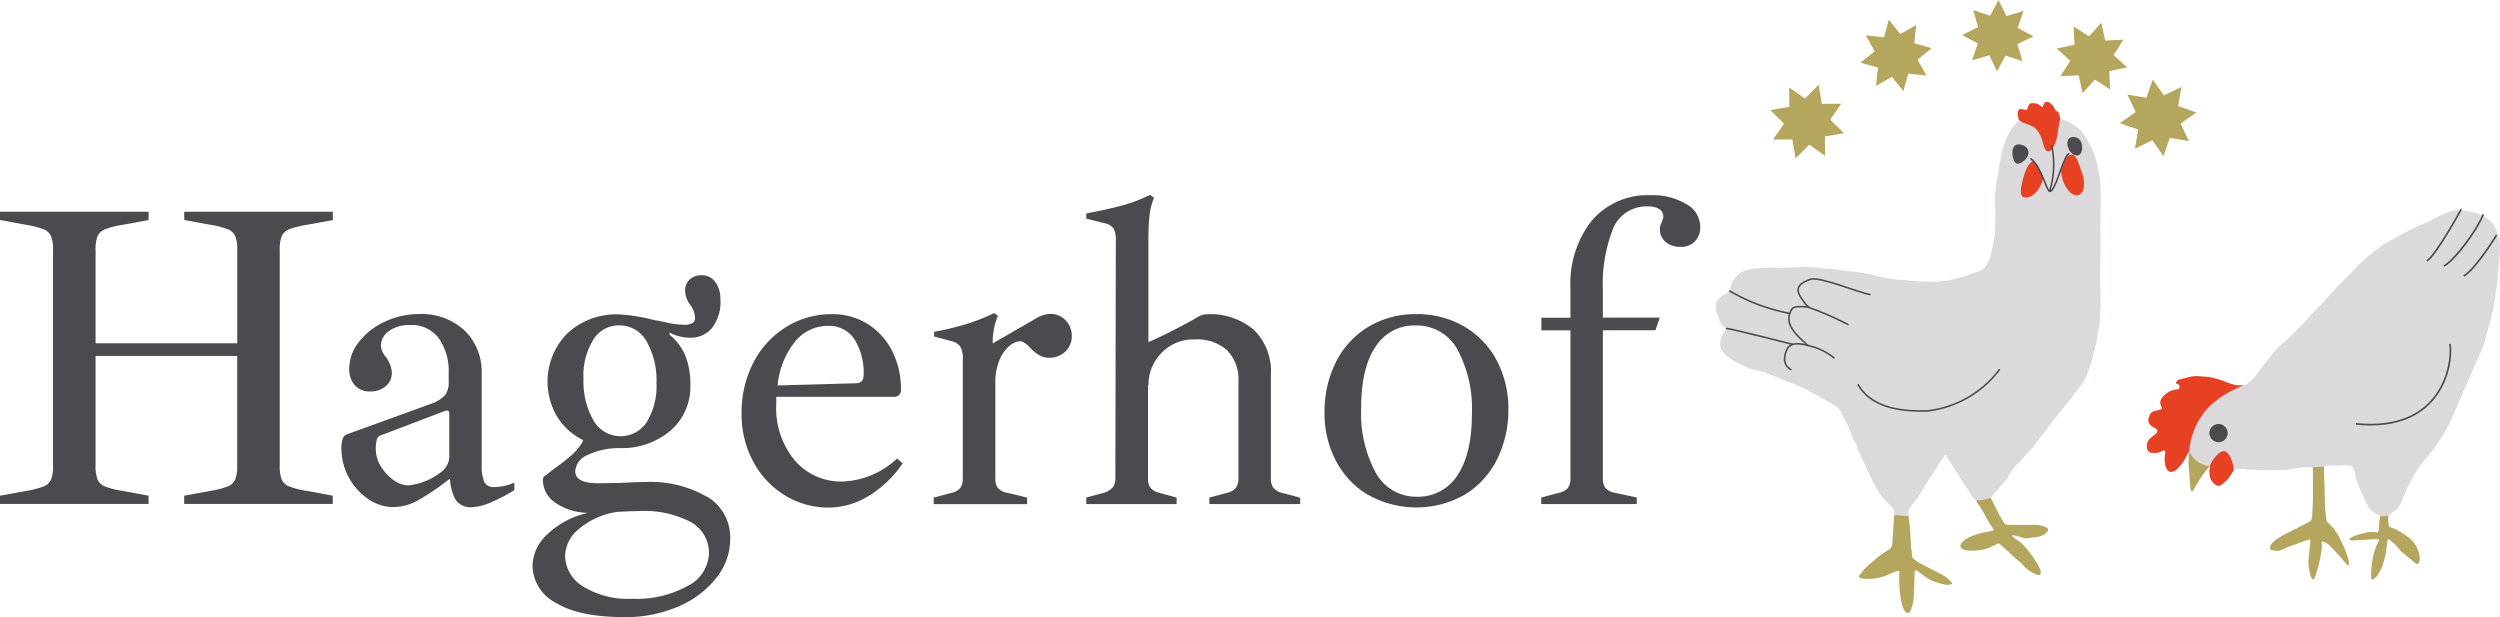
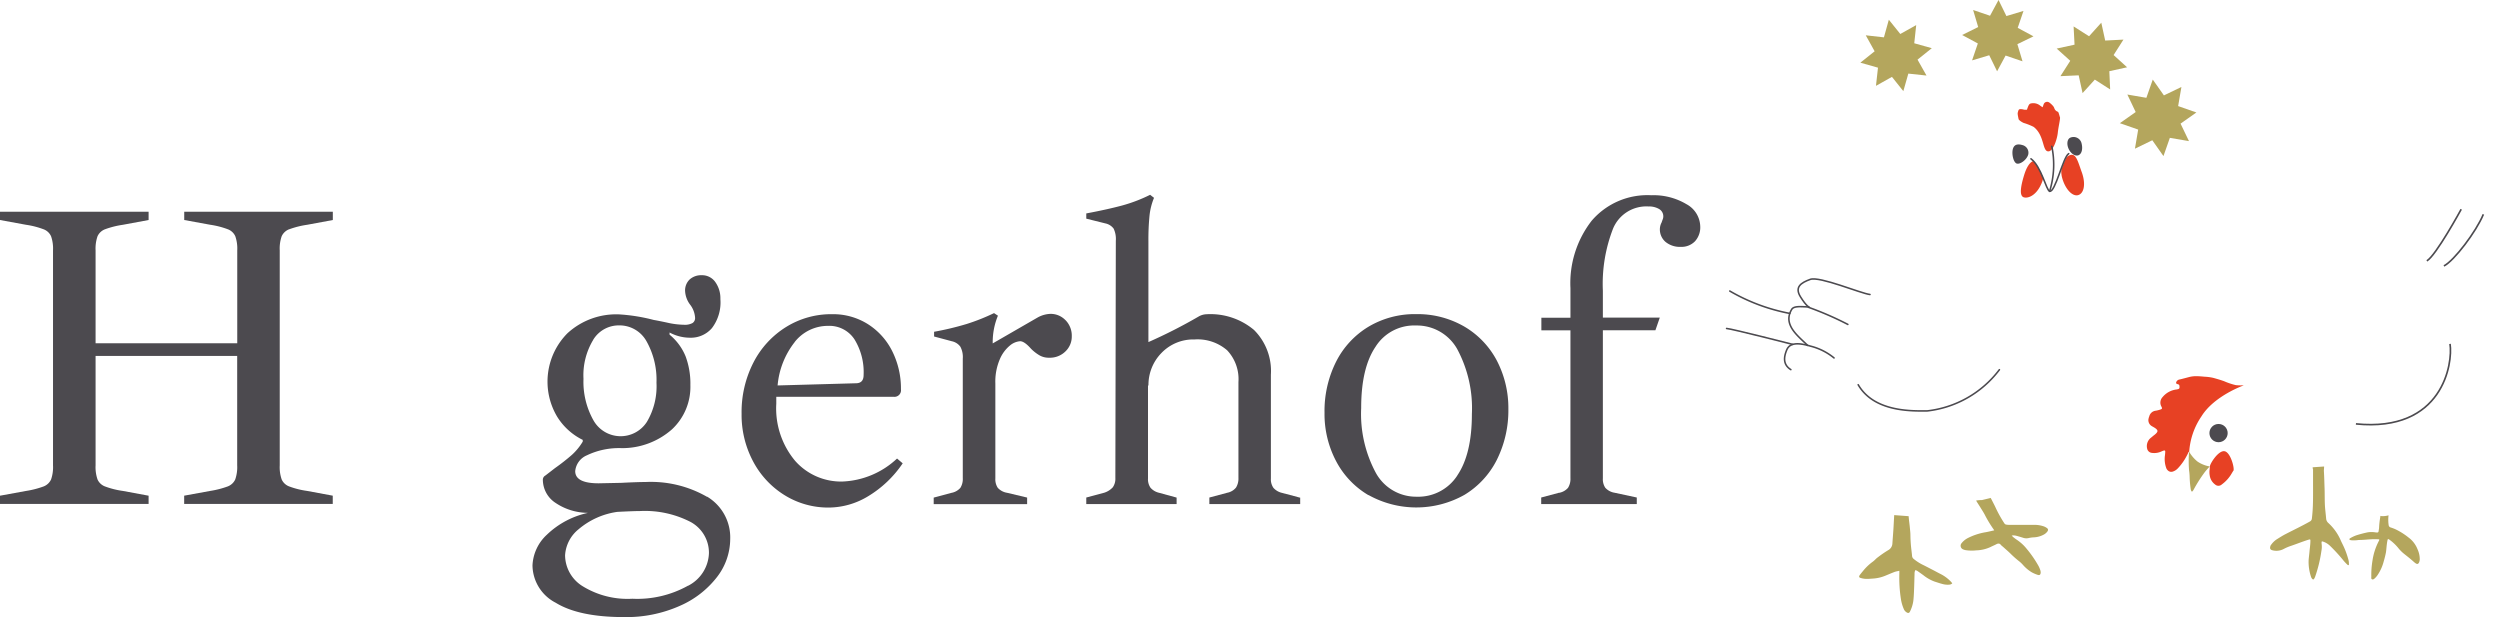
<svg xmlns="http://www.w3.org/2000/svg" id="logo_Hagerhof_horz" width="300" height="74.05" viewBox="0 0 300 74.05">
  <path id="Pfad_180" data-name="Pfad 180" d="M34.691,29.265a1.624,1.624,0,0,0-.889.833,4.5,4.5,0,0,0-.234,1.693v25.8a4.5,4.5,0,0,0,.234,1.693,1.594,1.594,0,0,0,.889.833,10.048,10.048,0,0,0,2.161.543l3.078.571v.992H22.1v-.992l3.125-.571a10.893,10.893,0,0,0,2.114-.543,1.624,1.624,0,0,0,.889-.833,4.5,4.5,0,0,0,.234-1.693V44.459H11.47V57.594a4.5,4.5,0,0,0,.234,1.693,1.594,1.594,0,0,0,.889.833,10.048,10.048,0,0,0,2.161.543l3.078.571v.992H0v-.992l3.125-.571a10.893,10.893,0,0,0,2.114-.543,1.624,1.624,0,0,0,.889-.833,4.5,4.5,0,0,0,.234-1.693v-25.8A4.5,4.5,0,0,0,6.128,30.1a1.594,1.594,0,0,0-.889-.833,10.079,10.079,0,0,0-2.114-.543L0,28.152V27.16H17.832v.992l-3.078.571a10.648,10.648,0,0,0-2.161.543,1.624,1.624,0,0,0-.889.833,4.5,4.5,0,0,0-.234,1.693V42.943h17V31.791a4.5,4.5,0,0,0-.234-1.693,1.594,1.594,0,0,0-.889-.833,10.079,10.079,0,0,0-2.114-.543l-3.125-.571V27.16H39.939v.992l-3.078.571a10.648,10.648,0,0,0-2.161.543Z" transform="translate(0 -1.75)" fill="#4c4a4f" />
-   <path id="Pfad_181" data-name="Pfad 181" d="M64.541,60.526v.889A20.141,20.141,0,0,1,61.912,62.8a6.494,6.494,0,0,1-2.423.655,2.155,2.155,0,0,1-2.011-.917,5.71,5.71,0,0,1-.655-2.526,29.335,29.335,0,0,1-3.621,2.5,6.336,6.336,0,0,1-3.153.936,5.373,5.373,0,0,1-3.078-.992,7.382,7.382,0,0,1-3.181-6,3.579,3.579,0,0,1,.159-1.226.914.914,0,0,1,.571-.543L54.577,51.04a4.017,4.017,0,0,0,1.647-1.02,2.516,2.516,0,0,0,.44-1.59V47.335a6.868,6.868,0,0,0-1.169-4.117A4.022,4.022,0,0,0,52.023,41.6a4.194,4.194,0,0,0-2.5.7,2.16,2.16,0,0,0-.992,1.852,2.3,2.3,0,0,0,.524,1.2,3.476,3.476,0,0,1,.786,1.927,2.077,2.077,0,0,1-.73,1.665,2.768,2.768,0,0,1-1.88.627,2.361,2.361,0,0,1-1.824-.73,2.875,2.875,0,0,1-.674-2.03,5.142,5.142,0,0,1,1.2-3.237,8.313,8.313,0,0,1,3.125-2.4,9.413,9.413,0,0,1,3.957-.889,7.583,7.583,0,0,1,5.6,2.011,6.958,6.958,0,0,1,2.011,5.136v11a4.963,4.963,0,0,0,.29,1.955,1.2,1.2,0,0,0,1.226.655,6.533,6.533,0,0,0,2.4-.524Zm-7.812-8.392A.267.267,0,0,0,56.6,51.9a.343.343,0,0,0-.29-.028l-7.821,2.975a.691.691,0,0,0-.44.468,4.007,4.007,0,0,0-.131,1.2,3.839,3.839,0,0,0,.6,2.03A5.557,5.557,0,0,0,50.03,60.19a3.063,3.063,0,0,0,1.75.655A7.675,7.675,0,0,0,55.9,59.123a2.349,2.349,0,0,0,.833-1.927V52.134Z" transform="translate(-2.821 -2.596)" fill="#4c4a4f" />
  <path id="Pfad_182" data-name="Pfad 182" d="M89.266,61.88a5.7,5.7,0,0,1,2.76,5.108,7.507,7.507,0,0,1-1.59,4.538A11.343,11.343,0,0,1,85.926,75,15.773,15.773,0,0,1,79.3,76.325q-5.417,0-8.214-1.721A5.112,5.112,0,0,1,68.3,70.122a5.323,5.323,0,0,1,1.721-3.677,10.2,10.2,0,0,1,4.949-2.629,7.024,7.024,0,0,1-3.911-1.2A3.332,3.332,0,0,1,69.544,59.8a.575.575,0,0,1,.309-.468L71,58.446a24.489,24.489,0,0,0,2.03-1.59,6.927,6.927,0,0,0,1.3-1.59v-.206a7.483,7.483,0,0,1-3.106-2.844A8.23,8.23,0,0,1,72.5,42.261,8.645,8.645,0,0,1,78.7,40a21.483,21.483,0,0,1,4.173.674c.243.037.767.14,1.562.309a9.559,9.559,0,0,0,2.03.262,1.922,1.922,0,0,0,1.038-.206.705.705,0,0,0,.309-.627,2.861,2.861,0,0,0-.627-1.619,2.973,2.973,0,0,1-.571-1.562A1.826,1.826,0,0,1,87.17,35.8a2.065,2.065,0,0,1,1.431-.5,1.937,1.937,0,0,1,1.647.833,3.364,3.364,0,0,1,.6,2.03,5.1,5.1,0,0,1-1.02,3.49A3.338,3.338,0,0,1,87.2,42.8a5.191,5.191,0,0,1-2.451-.627v.262a6.549,6.549,0,0,1,1.927,2.61,9.381,9.381,0,0,1,.571,3.443,6.968,6.968,0,0,1-2.217,5.314A9.019,9.019,0,0,1,79,56.051a8.911,8.911,0,0,0-4.173.861,2.284,2.284,0,0,0-1.4,1.9c0,.973.936,1.459,2.816,1.459l2.713-.056c1.254-.065,2.227-.1,2.919-.1a13.494,13.494,0,0,1,7.354,1.768ZM86.974,72.564a4.566,4.566,0,0,0,2.5-3.911A4.2,4.2,0,0,0,87.255,64.9a11.971,11.971,0,0,0-6.072-1.3c-.552,0-1.459.037-2.713.1a9.144,9.144,0,0,0-4.64,2.086,4.34,4.34,0,0,0-1.619,3.125,4.4,4.4,0,0,0,2.133,3.724,10.273,10.273,0,0,0,5.941,1.488,12.5,12.5,0,0,0,6.671-1.562ZM75.588,43.056a8.2,8.2,0,0,0-1.169,4.687,9.425,9.425,0,0,0,1.2,4.977,3.744,3.744,0,0,0,6.409.178,8.365,8.365,0,0,0,1.151-4.7,9.425,9.425,0,0,0-1.2-4.977,3.7,3.7,0,0,0-3.284-1.9,3.592,3.592,0,0,0-3.106,1.721Z" transform="translate(-4.401 -2.274)" fill="#4c4a4f" />
  <path id="Pfad_183" data-name="Pfad 183" d="M114.458,58.188a13.263,13.263,0,0,1-4.2,3.986,9.191,9.191,0,0,1-4.612,1.329,9.908,9.908,0,0,1-5.417-1.516,10.551,10.551,0,0,1-3.752-4.07,11.871,11.871,0,0,1-1.357-5.679,13.017,13.017,0,0,1,1.431-6.156,10.792,10.792,0,0,1,3.911-4.247A10.253,10.253,0,0,1,106.01,40.3a7.807,7.807,0,0,1,4.276,1.2,8.127,8.127,0,0,1,2.919,3.256,9.99,9.99,0,0,1,1.038,4.566.788.788,0,0,1-.889.889H99.283v.833a9.811,9.811,0,0,0,2.264,6.858,7.345,7.345,0,0,0,5.66,2.479,10.146,10.146,0,0,0,6.568-2.76l.674.571ZM101.5,43.64a9.783,9.783,0,0,0-2.058,5.211l9.384-.262c.627,0,.936-.327.936-.992a7.505,7.505,0,0,0-1.095-4.276,3.6,3.6,0,0,0-3.181-1.619,5.065,5.065,0,0,0-3.986,1.927Z" transform="translate(-6.129 -2.597)" fill="#4c4a4f" />
  <path id="Pfad_184" data-name="Pfad 184" d="M135.571,41a2.651,2.651,0,0,1,.758,1.955,2.455,2.455,0,0,1-.758,1.8,2.651,2.651,0,0,1-1.955.758,2.237,2.237,0,0,1-1.169-.29,4.965,4.965,0,0,1-1.02-.8c-.524-.589-.954-.889-1.3-.889a2.144,2.144,0,0,0-1.2.5,4.266,4.266,0,0,0-1.226,1.647,6.8,6.8,0,0,0-.543,2.919V60a1.845,1.845,0,0,0,.29,1.123,1.911,1.911,0,0,0,1.123.6l2.4.571v.786H119.76V62.3l2.133-.571a1.856,1.856,0,0,0,1.067-.6,2.012,2.012,0,0,0,.29-1.169V45.624a2.642,2.642,0,0,0-.29-1.431,1.7,1.7,0,0,0-1.02-.655l-2.133-.571V42.4a35.111,35.111,0,0,0,3.911-.936A24.44,24.44,0,0,0,127,40.16l.468.309a8.3,8.3,0,0,0-.627,3.228v.1l5.417-3.125a3.387,3.387,0,0,1,1.516-.421,2.455,2.455,0,0,1,1.8.758Z" transform="translate(-7.716 -2.587)" fill="#4c4a4f" />
  <path id="Pfad_185" data-name="Pfad 185" d="M165,61.318V62.1H154.1v-.786l2.133-.571a1.775,1.775,0,0,0,1.067-.627,2.051,2.051,0,0,0,.29-1.151V47.453a5.035,5.035,0,0,0-1.357-3.808,5.424,5.424,0,0,0-3.911-1.3,5.3,5.3,0,0,0-3.967,1.619,5.486,5.486,0,0,0-1.562,3.957l-.056-.1V59.026a1.782,1.782,0,0,0,.309,1.123,1.972,1.972,0,0,0,1.038.6l2.086.571V62.1H139.33v-.786l2.133-.571a2.376,2.376,0,0,0,1.048-.655,1.782,1.782,0,0,0,.309-1.123l.056-28.46a2.9,2.9,0,0,0-.262-1.459,1.65,1.65,0,0,0-.992-.627l-2.292-.571v-.627c1.665-.309,3.087-.627,4.247-.936a18.287,18.287,0,0,0,3.415-1.3l.468.365a7.633,7.633,0,0,0-.543,2.161,29.448,29.448,0,0,0-.131,3.05v12.1a61.191,61.191,0,0,0,6.044-3.078,2.022,2.022,0,0,1,.889-.262,8.132,8.132,0,0,1,5.735,1.88,6.942,6.942,0,0,1,2.03,5.37V59.035a1.782,1.782,0,0,0,.309,1.123,1.972,1.972,0,0,0,1.038.6l2.142.571Z" transform="translate(-8.977 -1.61)" fill="#4c4a4f" />
  <path id="Pfad_186" data-name="Pfad 186" d="M175.157,62.014a10.273,10.273,0,0,1-3.883-4.088,12.118,12.118,0,0,1-1.385-5.791,13.167,13.167,0,0,1,1.385-6.128,10.331,10.331,0,0,1,3.883-4.2,10.851,10.851,0,0,1,5.735-1.516,11.182,11.182,0,0,1,5.763,1.488,10.278,10.278,0,0,1,3.911,4.088,12.335,12.335,0,0,1,1.385,5.838,13.317,13.317,0,0,1-1.385,6.072,10.331,10.331,0,0,1-3.883,4.2A11.793,11.793,0,0,1,175.167,62Zm10.665-2.367c1.16-1.7,1.75-4.154,1.75-7.354a15.015,15.015,0,0,0-1.768-7.821,5.546,5.546,0,0,0-4.949-2.816,5.471,5.471,0,0,0-4.846,2.554q-1.726,2.554-1.721,7.354a14.929,14.929,0,0,0,1.768,7.793,5.513,5.513,0,0,0,4.9,2.844,5.582,5.582,0,0,0,4.874-2.554Z" transform="translate(-10.946 -2.596)" fill="#4c4a4f" />
  <path id="Pfad_187" data-name="Pfad 187" d="M199.832,60.751a1.856,1.856,0,0,0,1.067-.6,2.012,2.012,0,0,0,.29-1.169V41.253H197.7V39.738h3.49V36.192a12.2,12.2,0,0,1,2.554-8.1,8.805,8.805,0,0,1,7.138-3.05,7.694,7.694,0,0,1,4.219,1.067,3.126,3.126,0,0,1,1.665,2.685,2.478,2.478,0,0,1-.627,1.768,2.241,2.241,0,0,1-1.721.674,2.7,2.7,0,0,1-1.824-.6,1.974,1.974,0,0,1-.674-1.534,1.759,1.759,0,0,1,.206-.786c.037-.1.075-.225.131-.365a.974.974,0,0,0,.075-.365,1.007,1.007,0,0,0-.5-.889,2.385,2.385,0,0,0-1.282-.309,4.32,4.32,0,0,0-4.247,2.657A18.288,18.288,0,0,0,205.08,36.5v3.228h6.83l-.524,1.516H205.08V59.02a1.845,1.845,0,0,0,.29,1.123,1.911,1.911,0,0,0,1.123.6l2.657.571V62.1H197.68v-.786l2.133-.571Z" transform="translate(-12.736 -1.613)" fill="#4c4a4f" />
  <path id="Pfad_188" data-name="Pfad 188" d="M274.1,16.207l-2.2-.767,1.9-1.338-1-2.1,2.283.393.767-2.189,1.338,1.9,2.1-1.01-.393,2.292,2.189.767-1.9,1.338,1.01,2.1L277.9,17.2l-.767,2.189-1.338-1.9-2.086,1.01Z" transform="translate(-17.518 -0.658)" fill="#b4a65d" />
  <path id="Pfad_189" data-name="Pfad 189" d="M267.683,4.538l1.469-1.628.468,2.142,2.189-.112L270.63,6.793l1.619,1.469-2.133.468.1,2.189L268.375,9.74l-1.469,1.619-.468-2.133-2.189.1,1.179-1.843L263.8,6.016l2.142-.468-.112-2.189Z" transform="translate(-16.997 -0.187)" fill="#b4a65d" />
  <path id="Pfad_190" data-name="Pfad 190" d="M255.019,1.89,256.039,0l.945,1.927,2.049-.617-.692,2.03,1.89,1.02L258.3,5.3l.617,2.058-2.03-.692-1.02,1.89-.945-1.927-2.058.617.692-2.03L251.67,4.2l1.927-.954L252.989,1.2Z" transform="translate(-16.215)" fill="#b4a65d" />
  <path id="Pfad_191" data-name="Pfad 191" d="M241.445,4.644l.589-2.114,1.375,1.712,1.909-1.067-.234,2.18,2.105.589L245.478,7.32l1.076,1.909-2.18-.234-.6,2.105-1.366-1.712-1.918,1.076.243-2.18-2.114-.6,1.712-1.366L239.266,4.4Z" transform="translate(-15.374 -0.163)" fill="#b4a65d" />
-   <path id="Pfad_192" data-name="Pfad 192" d="M233.618,17.083l.019,2.32-1.9-1.338L230.1,19.721l-.393-2.292-2.33.019,1.338-1.9-1.656-1.637,2.292-.393-.019-2.32,1.9,1.329,1.637-1.647.393,2.283,2.33-.019-1.338,1.909,1.656,1.628Z" transform="translate(-14.629 -0.701)" fill="#b4a65d" />
-   <path id="Pfad_193" data-name="Pfad 193" d="M253.49,64.452s-.047-.084-.075-.122a14.366,14.366,0,0,1-1.076-1.787c-.178-.327-.384-.636-.571-.945-.122-.187-.243-.384-.365-.571-.056-.094-.094-.225-.243-.225a.062.062,0,0,1-.047-.037,2.732,2.732,0,0,1-.449-.627,2.565,2.565,0,0,0-.215-.337c-.2-.309-.4-.617-.6-.926-.412-.636-.814-1.282-1.226-1.927-.318-.5-.636-1-.954-1.5-.009-.019-.028-.028-.065-.056a3.151,3.151,0,0,1-.178.3c-.168.243-.346.477-.515.72a3.151,3.151,0,0,0-.178.3c-.346.646-.823,1.207-1.207,1.834-.14.225-.281.458-.421.683-.262.44-.515.879-.777,1.31a3.577,3.577,0,0,1-.337.43,4.694,4.694,0,0,0-.636.851,1.348,1.348,0,0,0-.168.664c0,.58.112,1.141.159,1.712.028.3.066.589.066.889a16.048,16.048,0,0,0,.122,1.778c.028.234.056.458.075.692a.507.507,0,0,0,.206.365,5.64,5.64,0,0,0,1.188.748c.4.2.8.412,1.2.617.271.14.533.29.8.421a4.575,4.575,0,0,1,1.244.908,2.374,2.374,0,0,1,.187.225.54.54,0,0,1-.356.159,2.336,2.336,0,0,1-.879-.094c-.29-.075-.571-.178-.851-.262a4.779,4.779,0,0,1-1.394-.786c-.234-.168-.468-.337-.711-.505a1.353,1.353,0,0,0-.234-.1.822.822,0,0,0-.1.458c-.019.505-.028,1.02-.047,1.525-.019.552-.037,1.1-.094,1.647a4.088,4.088,0,0,1-.412,1.347c-.084.187-.225.206-.393.1a.864.864,0,0,1-.365-.449,4.884,4.884,0,0,1-.337-1.216,16.878,16.878,0,0,1-.178-2.994v-.337c-.206.047-.384.075-.552.131-.393.15-.777.318-1.169.477a4.6,4.6,0,0,1-1.45.327c-.281.019-.561.047-.842.037a2.455,2.455,0,0,1-.636-.112c-.187-.047-.225-.168-.112-.327.122-.178.271-.346.4-.505a6.1,6.1,0,0,1,1.179-1.123c.215-.15.374-.365.589-.515a13.783,13.783,0,0,1,1.235-.851.963.963,0,0,0,.524-.814c.037-.571.084-1.141.122-1.712.028-.44.047-.879.075-1.329.019-.29.075-1.132-.1-1.179-.065-.019-.1-.094-.159-.15-.281-.29-.571-.571-.851-.861a7.17,7.17,0,0,1-.992-1.422,22.441,22.441,0,0,1-1.179-2.376c-.168-.384-.384-.748-.552-1.132-.225-.486-.421-.982-.636-1.478-.009-.028-.037-.065-.028-.075.1-.15-.028-.234-.094-.318a3.852,3.852,0,0,1-.458-.973,14.936,14.936,0,0,0-.851-1.89c-.187-.309-.346-.636-.505-.964a1.518,1.518,0,0,0-.543-.6,14.017,14.017,0,0,0-1.4-.814c-.075-.037-.131-.094-.2-.131-.215-.122-.43-.234-.646-.356a9.45,9.45,0,0,1-.861-.458,8.05,8.05,0,0,0-1.244-.608c-1.113-.458-2.227-.9-3.34-1.357a8.153,8.153,0,0,0-1.413-.5c-.206-.047-.421-.065-.617-.122a7.466,7.466,0,0,1-1.459-.561c-.374-.2-.758-.365-1.123-.58a4,4,0,0,1-1.282-1.057,1.47,1.47,0,0,1-.309-.87,2.633,2.633,0,0,1,.58-1.665c.066-.075.112-.168.178-.262-.047-.028-.084-.065-.131-.094a1.791,1.791,0,0,1-.72-.917q-.168-.407-.309-.814a2.625,2.625,0,0,1-.094-1.141.76.76,0,0,1,.2-.43,3.187,3.187,0,0,1,.758-.655c.234-.15.468-.29.7-.44a2.406,2.406,0,0,1,.6-1.534,2.535,2.535,0,0,1,1.441-.982,7.856,7.856,0,0,1,.936-.178,18.594,18.594,0,0,1,2.5-.1c.954,0,1.909-.009,2.872-.075a10.81,10.81,0,0,1,1.824.047c.515.056,1.038.131,1.553.15.748.028,1.478.159,2.217.253.458.056.926.094,1.385.159.552.084,1.095.14,1.647.281a18.361,18.361,0,0,0,2.563.543c.44.047.879.094,1.319.131.617.056,1.235.112,1.862.159.374.028.758,0,1.132.019a13.176,13.176,0,0,0,2.011-.1,13.4,13.4,0,0,0,1.815-.412,9.037,9.037,0,0,0,1.394-.468,5.456,5.456,0,0,1,.664-.206,1.86,1.86,0,0,0,.917-.636,3.524,3.524,0,0,0,.72-1.721c.056-.327.131-.655.215-.973a7.851,7.851,0,0,0,.234-1.675c.019-.739.028-1.478.019-2.217,0-.393-.037-.786-.037-1.169a12.635,12.635,0,0,1,.159-2.142c.131-.767.262-1.544.393-2.311.066-.365.14-.72.2-1.085.028-.168.131-.3.15-.477a3.264,3.264,0,0,1,.112-.505,7.779,7.779,0,0,1,1.151-2.5,4.5,4.5,0,0,1,.458-.5c.047-.056.1-.094.159-.15a.242.242,0,0,0,.065-.271,5.231,5.231,0,0,1-.1-.552.815.815,0,0,1,.028-.3c.084-.318.131-.374.515-.318.094.009.187.047.271.056s.187,0,.29,0a2.157,2.157,0,0,1,.094-.262,1.706,1.706,0,0,1,.131-.3.41.41,0,0,1,.337-.206,1.332,1.332,0,0,1,1.02.271c.094.075.187.131.3.206.037-.112.075-.215.112-.318a.447.447,0,0,1,.692-.253,2.44,2.44,0,0,1,.43.393.776.776,0,0,1,.168.281.645.645,0,0,0,.421.43c.047.009.084.094.1.15.056.168.1.337.15.5a.364.364,0,0,0,.234.234,9.675,9.675,0,0,1,1,.458c.318.178.627.393.926.6a2.566,2.566,0,0,1,.655.692,12.12,12.12,0,0,1,1.029,1.787,11.24,11.24,0,0,1,.44,1.226,13.851,13.851,0,0,1,.337,1.366,15.63,15.63,0,0,1,.215,1.619c.047.617.047,1.244.047,1.871,0,1.329-.056,2.657-.028,3.986.019,1.095.019,2.189-.009,3.284-.028.823-.056,1.656-.037,2.479.009.58.037,1.16.056,1.74.037.982-.019,1.955-.065,2.938A8.915,8.915,0,0,1,266,40.389c-.084.468-.131.945-.234,1.413-.131.608-.3,1.207-.44,1.815a22.23,22.23,0,0,1-.758,2.311,4.916,4.916,0,0,1-.58,1.038c-.187.29-.43.543-.646.823-.168.215-.318.449-.486.664-.318.412-.646.823-.964,1.235-.262.337-.543.664-.814.992-.206.253-.43.5-.627.748-.355.468-.7.954-1.057,1.431-.168.225-.346.44-.524.664-.075.094-.14.187-.206.271-.168.225-.337.449-.5.683a6.89,6.89,0,0,1-.664.72c-.346.365-.674.739-1.01,1.1-.14.159-.281.318-.43.458a3.957,3.957,0,0,0-.636.889,4.5,4.5,0,0,1-.253.384,7.417,7.417,0,0,1-.674.936c-.047.056-.159.075-.178.131-.028.084-.112.1-.131.15a2.366,2.366,0,0,1-.421.5c-.187.225-.365.449-.552.664-.047.056-.1.094-.168.159.056.1.112.206.168.318.122.243.253.486.374.739a15.026,15.026,0,0,0,1.132,2.049.337.337,0,0,0,.168.112,1.864,1.864,0,0,0,.393.037h3.022a3.466,3.466,0,0,1,1.113.178,1.488,1.488,0,0,1,.384.2c.178.131.178.253.056.43a1.337,1.337,0,0,1-.449.374,2.743,2.743,0,0,1-1.188.318,3.3,3.3,0,0,0-.6.084,1.212,1.212,0,0,1-.683-.037c-.243-.075-.487-.15-.73-.215a1.387,1.387,0,0,0-.627-.047c.075.075.131.14.187.187.122.1.253.2.384.29a5.229,5.229,0,0,1,1.235,1.123,13.382,13.382,0,0,1,1.385,2,2.75,2.75,0,0,1,.215.477,1.036,1.036,0,0,1,.075.337c-.009.309-.15.374-.365.3a3.915,3.915,0,0,1-.73-.318,4.467,4.467,0,0,1-1.038-.879,3.726,3.726,0,0,0-.44-.421,11.536,11.536,0,0,1-1.076-.954c-.29-.281-.6-.543-.9-.814a2.055,2.055,0,0,1-.215-.187c-.159-.225-.346-.215-.571-.094s-.449.206-.664.318a4.353,4.353,0,0,1-1.74.412,4.9,4.9,0,0,1-1.282-.028,1.33,1.33,0,0,1-.309-.1.468.468,0,0,1-.168-.73,2.338,2.338,0,0,1,.786-.636,7.457,7.457,0,0,1,1.993-.664c.374-.056.748-.159,1.141-.243Z" transform="translate(-14.18 -0.842)" fill="#dbd9dc" />
  <path id="Pfad_194" data-name="Pfad 194" d="M244.4,66.182c.028.477.112.954.15,1.431.028.3.065.589.065.889a16.051,16.051,0,0,0,.122,1.778c.028.234.056.458.075.692a.507.507,0,0,0,.206.365,5.641,5.641,0,0,0,1.188.748c.4.2.8.412,1.2.617.271.14.533.29.8.421a4.575,4.575,0,0,1,1.244.908,2.374,2.374,0,0,1,.187.225.54.54,0,0,1-.356.159,2.336,2.336,0,0,1-.879-.094c-.29-.075-.571-.178-.851-.262a4.779,4.779,0,0,1-1.394-.786c-.234-.168-.468-.337-.711-.505a1.353,1.353,0,0,0-.234-.1.822.822,0,0,0-.1.458c-.019.505-.028,1.02-.047,1.525-.019.552-.037,1.1-.094,1.647a4.088,4.088,0,0,1-.412,1.347c-.084.187-.225.206-.393.1a.864.864,0,0,1-.365-.449,4.884,4.884,0,0,1-.337-1.216,16.878,16.878,0,0,1-.178-2.994V72.75c-.206.047-.384.075-.552.131-.393.15-.777.318-1.169.477a4.6,4.6,0,0,1-1.45.327c-.281.019-.561.047-.842.037a2.455,2.455,0,0,1-.636-.112c-.187-.047-.225-.168-.112-.327.122-.178.271-.346.4-.505a6.1,6.1,0,0,1,1.179-1.123c.215-.15.374-.365.589-.515a13.785,13.785,0,0,1,1.235-.851.963.963,0,0,0,.524-.814c.037-.571.084-1.141.122-1.712.028-.44.047-.879.075-1.329,0-.122.019-.243.019-.365l1.74.131Z" transform="translate(-15.364 -4.257)" fill="#b4a65d" />
  <path id="Pfad_195" data-name="Pfad 195" d="M255.073,63.84c.056.1.112.206.168.318.122.243.253.486.374.739a15.026,15.026,0,0,0,1.132,2.049.337.337,0,0,0,.168.112,1.864,1.864,0,0,0,.393.037h3.022a3.466,3.466,0,0,1,1.113.178,1.487,1.487,0,0,1,.384.2c.178.131.178.253.056.43a1.337,1.337,0,0,1-.449.374,2.743,2.743,0,0,1-1.188.318,3.3,3.3,0,0,0-.6.084,1.212,1.212,0,0,1-.683-.037c-.243-.075-.486-.15-.73-.215a1.387,1.387,0,0,0-.627-.047c.075.075.131.14.187.187.122.1.253.2.384.29a5.228,5.228,0,0,1,1.235,1.123,13.382,13.382,0,0,1,1.385,2,2.75,2.75,0,0,1,.215.477,1.036,1.036,0,0,1,.075.337c-.009.309-.15.374-.365.3a3.916,3.916,0,0,1-.73-.318,4.467,4.467,0,0,1-1.038-.879,3.725,3.725,0,0,0-.44-.421,11.536,11.536,0,0,1-1.076-.954c-.29-.281-.6-.543-.9-.814a2.059,2.059,0,0,1-.215-.187c-.159-.225-.346-.215-.571-.094s-.449.206-.664.318a4.353,4.353,0,0,1-1.74.412,4.9,4.9,0,0,1-1.282-.028,1.33,1.33,0,0,1-.309-.1.468.468,0,0,1-.168-.73,2.338,2.338,0,0,1,.786-.636,7.457,7.457,0,0,1,1.993-.664c.374-.056.748-.159,1.141-.243a1.384,1.384,0,0,0-.075-.122,14.367,14.367,0,0,1-1.076-1.787c-.178-.327-.384-.636-.571-.945-.122-.187-.243-.384-.365-.571-.028-.047-.056-.1-.084-.15a3.206,3.206,0,0,1,.683-.056l1.048-.253Z" transform="translate(-16.203 -4.113)" fill="#b4a65d" />
  <path id="Pfad_196" data-name="Pfad 196" d="M260.01,19.765c-.187.617-.964,1.179-1.366,1.057s-.646-1.179-.458-1.787.739-.552,1.141-.43a.945.945,0,0,1,.683,1.169Z" transform="translate(-16.631 -1.194)" fill="#4c4a4f" />
  <path id="Pfad_197" data-name="Pfad 197" d="M266.882,18.375c.15.627.019,1.2-.356,1.375s-.908-.14-1.188-.72-.2-1.2.178-1.375A.985.985,0,0,1,266.882,18.375Z" transform="translate(-17.085 -1.132)" fill="#4c4a4f" />
  <path id="Pfad_198" data-name="Pfad 198" d="M266.85,21.955c-.468-1.3-.683-2.273-1.375-2.077a1.149,1.149,0,0,0-.458.281,11.422,11.422,0,0,0-.617,1.469,2.863,2.863,0,0,0,.094,1c.365,1.329,1.216,2.255,1.909,2.068s.964-1.291.449-2.741Z" transform="translate(-17.035 -1.279)" fill="#e74124" />
  <path id="Pfad_199" data-name="Pfad 199" d="M260.678,20.659c-.412.15-.8.739-1.1,1.74-.4,1.319-.58,2.442-.019,2.61s1.637-.29,2.217-1.909a3.371,3.371,0,0,0,.112-.412,6.42,6.42,0,0,0-1.2-2.04Z" transform="translate(-16.7 -1.33)" fill="#e74124" />
  <path id="Pfad_200" data-name="Pfad 200" d="M231.978,39.176s-.327-.075-1.057-1.244.037-1.693,1.169-2.1,6.081,1.693,7.166,1.815" transform="translate(-14.86 -2.306)" fill="none" stroke="#4c4a4f" stroke-linecap="round" stroke-width="0.19" />
  <path id="Pfad_201" data-name="Pfad 201" d="M236.523,41.463a38.756,38.756,0,0,0-4.865-2.105c-.561,0-1.581-.159-1.862.29-1.123,1.852.767,3.209,1.9,4.332" transform="translate(-14.784 -2.534)" fill="none" stroke="#4c4a4f" stroke-linecap="round" stroke-width="0.19" />
  <path id="Pfad_202" data-name="Pfad 202" d="M234.831,45.793a7.174,7.174,0,0,0-2.816-1.413c-1.525-.449-2.5-.4-2.854.44s-.486,1.768.487,2.376" transform="translate(-14.748 -2.841)" fill="none" stroke="#4c4a4f" stroke-linecap="round" stroke-width="0.19" />
  <path id="Pfad_203" data-name="Pfad 203" d="M221.87,37.33a22.731,22.731,0,0,0,7.2,2.685" transform="translate(-14.295 -2.405)" fill="none" stroke="#4c4a4f" stroke-linecap="round" stroke-width="0.19" />
  <path id="Pfad_204" data-name="Pfad 204" d="M221.46,42.13c.608.037,7.934,1.909,7.934,1.909" transform="translate(-14.269 -2.714)" fill="none" stroke="#4c4a4f" stroke-linecap="round" stroke-width="0.19" />
  <path id="Pfad_205" data-name="Pfad 205" d="M255.283,47.42a12.625,12.625,0,0,1-8.691,4.949c-1.768,0-6.334.159-8.252-3.144" transform="translate(-15.356 -3.055)" fill="none" stroke="#4c4a4f" stroke-linecap="round" stroke-width="0.19" />
  <path id="Pfad_206" data-name="Pfad 206" d="M263.861,14.9c-.047-.168-.094-.337-.15-.5a.305.305,0,0,0-.1-.15.646.646,0,0,1-.421-.43.864.864,0,0,0-.168-.281,2.442,2.442,0,0,0-.43-.393.444.444,0,0,0-.692.253c-.037.1-.075.2-.112.318-.112-.075-.215-.14-.3-.206a1.3,1.3,0,0,0-1.02-.271.41.41,0,0,0-.337.206,2.9,2.9,0,0,0-.131.3c-.037.084-.056.178-.094.262h-.29c-.094-.009-.187-.047-.271-.056-.384-.047-.43,0-.515.318a.656.656,0,0,0-.028.3c.019.187.084.458.1.552s.225.29.6.468a7.543,7.543,0,0,1,1.207.477c1.357,1.048,1.01,3.013,1.806,2.938.58-.056,1.029-1.553,1.095-2.236s.318-1.684.262-1.862Z" transform="translate(-16.674 -0.842)" fill="#e74124" />
  <path id="Pfad_207" data-name="Pfad 207" d="M260.5,20.327c1.235.908,1.834,3.77,2.236,3.892.664.215,1.628-4.135,2.292-4.509" transform="translate(-16.784 -1.27)" fill="none" stroke="#4c4a4f" stroke-linecap="round" stroke-width="0.19" />
  <path id="Pfad_208" data-name="Pfad 208" d="M263.152,18.77a10.711,10.711,0,0,1-.262,5.4" transform="translate(-16.938 -1.209)" fill="none" stroke="#4c4a4f" stroke-linecap="round" stroke-width="0.19" />
-   <path id="Pfad_209" data-name="Pfad 209" d="M280.43,55.935a1.124,1.124,0,0,1-.037.468,7.133,7.133,0,0,0,.037,1.787,6.059,6.059,0,0,1,.065.72,12.787,12.787,0,0,0,.122,1.459.775.775,0,0,0,.065.253c.047.122.112.131.187.037a1.54,1.54,0,0,0,.131-.206,16.933,16.933,0,0,1,1.291-2.03c.187-.243.393-.468.617-.711a.473.473,0,0,1,.009.3,2.941,2.941,0,0,0-.028.758,1.631,1.631,0,0,0,.646,1.1.573.573,0,0,0,.8,0,4.371,4.371,0,0,0,1.216-1.366l.168-.281a.492.492,0,0,1,.515-.215,2.054,2.054,0,0,0,.412.019,3.877,3.877,0,0,1,.739.056,2.709,2.709,0,0,0,.477,0,4.892,4.892,0,0,1,.739.037,3.792,3.792,0,0,0,.655.037c.384-.009.777,0,1.16-.009.552-.009,1.1-.009,1.656-.047.515-.037,1.029-.131,1.534-.215a8.094,8.094,0,0,1,1.506-.084c.15,0,.159.028.159.215v1.6c0,.8.009,1.59-.009,2.386a19.049,19.049,0,0,1-.131,1.937.439.439,0,0,1-.243.356c-.926.524-1.89.982-2.835,1.469-.412.206-.8.458-1.188.7a2.639,2.639,0,0,0-.608.6.5.5,0,0,0-.094.15c-.084.253-.094.468.281.543a1.866,1.866,0,0,0,1.291-.159,5.733,5.733,0,0,1,.926-.393c.683-.234,1.357-.505,2.04-.72.243-.075.262-.065.253.2-.009.412-.075.823-.112,1.244-.028.327-.075.655-.1.982a5.611,5.611,0,0,0,.271,1.965.669.669,0,0,0,.168.309q.126.14.225-.028a1.29,1.29,0,0,0,.131-.281,16.213,16.213,0,0,0,.739-3.059,2.58,2.58,0,0,0,.019-.889v-.112c0-.131.037-.159.168-.112a2.162,2.162,0,0,1,.823.486,20.074,20.074,0,0,1,1.544,1.675,4.973,4.973,0,0,0,.561.608c.037.037.084.094.15.056s.037-.094.037-.14a1.659,1.659,0,0,0-.075-.561,9.678,9.678,0,0,0-.692-1.815c-.094-.187-.187-.384-.271-.58a6.1,6.1,0,0,0-1.441-1.965.778.778,0,0,1-.253-.533c-.037-.44-.094-.889-.131-1.329-.056-.758-.028-1.516-.056-2.273-.028-.7-.037-1.4-.084-2.1,0-.131-.047-.262-.037-.393a.156.156,0,0,1,.14-.168,4.133,4.133,0,0,1,1.02-.075,3.517,3.517,0,0,0,.7,0,6.5,6.5,0,0,1,1.207,0,.647.647,0,0,1,.6.468c.1.327.178.664.262.992a1.82,1.82,0,0,0,.056.215,18.884,18.884,0,0,0,1.2,2.844,4.1,4.1,0,0,0,.571.851,2.1,2.1,0,0,0,.833.552l.14.056a.143.143,0,0,1,.084.178,9.271,9.271,0,0,0-.15,1.347l-.056.365a.168.168,0,0,1-.2.159,2.489,2.489,0,0,1-.262-.028,2.886,2.886,0,0,0-.851.009,13.782,13.782,0,0,0-1.357.356,4.143,4.143,0,0,0-.655.3c-.028.019-.065.037-.094.056s-.094.056-.084.122.075.084.131.1a.552.552,0,0,0,.131.019,3.685,3.685,0,0,0,.786-.028c.037,0,.075-.009.112-.009.561,0,1.123-.075,1.684-.094.206,0,.412,0,.608.009.15,0,.168.047.094.178A7.387,7.387,0,0,0,302.416,69a10.566,10.566,0,0,0-.14,1.965c0,.1-.037.243.094.29s.225-.037.309-.112a2.123,2.123,0,0,0,.356-.412,5.208,5.208,0,0,0,.73-1.628,11.186,11.186,0,0,0,.271-1.1c.047-.337.065-.683.112-1.02a4.251,4.251,0,0,1,.084-.477c.019-.084.075-.1.15-.056a.568.568,0,0,1,.094.065,5.47,5.47,0,0,1,.992.926,4.62,4.62,0,0,0,.8.8c.384.3.767.608,1.132.936a1.723,1.723,0,0,0,.206.159c.178.122.309.084.4-.112a1,1,0,0,0,.084-.4,2.9,2.9,0,0,0-.271-1.188,3.175,3.175,0,0,0-1.076-1.4,7.994,7.994,0,0,0-1.59-1,5.566,5.566,0,0,0-.552-.206.331.331,0,0,1-.243-.281c-.056-.309-.028-.627-.075-.936a.276.276,0,0,1,.15-.29,7.309,7.309,0,0,0,.861-.636,1.551,1.551,0,0,0,.505-.674c.281-.748.636-1.469.964-2.208a10.309,10.309,0,0,1,1.254-2.124c.131-.168.234-.356.356-.524.262-.374.6-.674.87-1.048a20.966,20.966,0,0,0,2.872-4.7c.271-.664.533-1.329.833-1.974.486-1.057.926-2.124,1.4-3.181.168-.365.29-.748.458-1.113.056-.122.112-.243.168-.356A14.553,14.553,0,0,0,316.1,42c.159-.58.309-1.16.477-1.731a22.493,22.493,0,0,0,.533-2.479c.122-.674.206-1.357.29-2.03.047-.365.056-.739.1-1.113.065-.524.1-1.048.131-1.572s.1-1.048.1-1.572a4.839,4.839,0,0,0-.168-1.366,6.457,6.457,0,0,0-.505-1.3,1.5,1.5,0,0,0-.262-.374,3.789,3.789,0,0,0-1.216-.879,7.9,7.9,0,0,0-2.058-.561c-.225-.028-.449-.037-.674-.056a3.141,3.141,0,0,0-1.179.178,6.244,6.244,0,0,0-1.357.6,7.272,7.272,0,0,1-.767.374c-.5.243-1,.477-1.506.7-.047.019-.122.122-.168-.019-.019-.037-.047,0-.056.028-.019.1-.1.14-.178.178-.355.168-.711.346-1.067.505-.15.075-.3.159-.44.234-.786.412-1.534.9-2.33,1.3a2.861,2.861,0,0,0-.543.412,3.687,3.687,0,0,1-.5.356.6.6,0,0,0-.178.122c-.318.318-.72.552-1.038.879-.187.187-.412.346-.608.533-.262.253-.505.524-.748.8-.2.225-.393.43-.6.636-.617.617-1.254,1.216-1.852,1.862q-.449.477-.87.982a10.036,10.036,0,0,1-.748.8A18.314,18.314,0,0,0,294.81,39.8c-.515.608-1.076,1.169-1.647,1.731-.356.356-.72.7-1.085,1.048-.234.225-.505.4-.73.627a13.417,13.417,0,0,0-1.235,1.394c-.617.8-1.226,1.6-1.834,2.4a3.344,3.344,0,0,1-1.169.936.361.361,0,0,1-.168.056,6,6,0,0,1-.917-.019,7.97,7.97,0,0,1-1.4-.468c-.44-.159-.889-.29-1.338-.412a6,6,0,0,0-.992-.131c-.346-.028-.692-.065-1.048-.065a3.344,3.344,0,0,0-.861.112c-.384.1-.758.206-1.141.29a.5.5,0,0,0-.355.271q-.112.225.14.281c.187.047.225.094.234.309s-.037.262-.234.309a.273.273,0,0,0-.084.019,2.558,2.558,0,0,0-1.712.917.972.972,0,0,0-.131,1.16c.1.206.084.262-.14.337a3.671,3.671,0,0,1-.552.14.9.9,0,0,0-.776.674,1.784,1.784,0,0,0-.094.318.823.823,0,0,0,.421.87c.131.075.271.15.393.234.337.243.346.393.056.674a2.688,2.688,0,0,1-.253.206c-.122.1-.243.206-.374.309a1.273,1.273,0,0,0-.412,1.226.648.648,0,0,0,.6.552,2.045,2.045,0,0,0,1.132-.178,1.519,1.519,0,0,1,.262-.1c.131-.037.187,0,.187.131a4.953,4.953,0,0,1-.047.524,3.142,3.142,0,0,0,.168,1.441.669.669,0,0,0,.2.29.568.568,0,0,0,.561.14,1.416,1.416,0,0,0,.608-.374,6.452,6.452,0,0,0,1.067-1.488c.075-.131.14-.271.206-.412.019-.037.028-.1.112-.112Z" transform="translate(-17.741 -1.737)" fill="#dbd9dc" />
  <path id="Pfad_210" data-name="Pfad 210" d="M305.017,66.137a.222.222,0,0,1,.037.15,9.275,9.275,0,0,0-.15,1.347l-.056.365a.168.168,0,0,1-.2.159,2.487,2.487,0,0,1-.262-.028,2.886,2.886,0,0,0-.851.009,13.777,13.777,0,0,0-1.357.356,4.142,4.142,0,0,0-.655.3c-.028.019-.065.037-.094.056s-.094.056-.084.122.075.084.131.1a.552.552,0,0,0,.131.019,3.685,3.685,0,0,0,.786-.028c.037,0,.075-.009.112-.009.561,0,1.123-.075,1.684-.094.206,0,.412,0,.608.009.15,0,.168.047.094.178a7.387,7.387,0,0,0-.777,2.376,10.566,10.566,0,0,0-.14,1.965c0,.1-.037.243.094.29s.225-.037.309-.112a2.122,2.122,0,0,0,.355-.412,5.208,5.208,0,0,0,.73-1.628,11.177,11.177,0,0,0,.271-1.1c.047-.337.066-.683.112-1.02a4.251,4.251,0,0,1,.084-.477c.019-.084.075-.1.15-.056a.568.568,0,0,1,.094.065,5.47,5.47,0,0,1,.992.926,4.618,4.618,0,0,0,.8.8c.384.3.767.608,1.132.936a1.72,1.72,0,0,0,.206.159c.178.122.309.084.4-.112a1,1,0,0,0,.084-.4,2.9,2.9,0,0,0-.271-1.188,3.175,3.175,0,0,0-1.076-1.4,7.994,7.994,0,0,0-1.59-1,5.571,5.571,0,0,0-.552-.206.331.331,0,0,1-.243-.281,4.478,4.478,0,0,1-.037-.936,1.187,1.187,0,0,1,.028-.225c.019-.028-.187.047-.477.075a3.366,3.366,0,0,1-.552-.009Z" transform="translate(-19.416 -4.258)" fill="#b4a65d" />
  <path id="Pfad_211" data-name="Pfad 211" d="M296.325,60.158v1.6c0,.8.009,1.59-.009,2.386a19.04,19.04,0,0,1-.131,1.937.439.439,0,0,1-.243.356c-.926.524-1.89.982-2.835,1.469-.412.206-.8.458-1.188.7a2.638,2.638,0,0,0-.608.6.5.5,0,0,0-.094.15c-.084.253-.094.468.281.543a1.866,1.866,0,0,0,1.291-.159,5.732,5.732,0,0,1,.926-.393c.683-.234,1.357-.505,2.04-.72.243-.075.262-.065.253.2-.009.412-.075.823-.112,1.244-.028.327-.075.655-.1.982a5.611,5.611,0,0,0,.271,1.965.669.669,0,0,0,.168.309q.126.14.225-.028a1.291,1.291,0,0,0,.131-.281,16.214,16.214,0,0,0,.739-3.059,2.58,2.58,0,0,0,.019-.889v-.112c0-.131.037-.159.168-.112a2.162,2.162,0,0,1,.823.486A20.081,20.081,0,0,1,299.88,71a4.973,4.973,0,0,0,.561.608c.037.037.084.094.15.056s.037-.094.037-.14a1.659,1.659,0,0,0-.075-.561,9.678,9.678,0,0,0-.692-1.815c-.094-.187-.187-.384-.271-.58a6.1,6.1,0,0,0-1.441-1.965.778.778,0,0,1-.253-.533c-.037-.44-.094-.889-.131-1.329-.056-.758-.028-1.516-.056-2.273-.028-.7-.037-1.4-.084-2.1,0-.131.028-.4.028-.533l-1.385.094s.028.037.028.225Z" transform="translate(-18.76 -3.855)" fill="#b4a65d" />
  <path id="Pfad_212" data-name="Pfad 212" d="M280.777,57.93a13.753,13.753,0,0,0,0,2.255,6.059,6.059,0,0,1,.065.72,12.787,12.787,0,0,0,.122,1.459.775.775,0,0,0,.065.253c.047.122.112.131.187.037a1.54,1.54,0,0,0,.131-.206,16.933,16.933,0,0,1,1.291-2.03c.187-.243.393-.468.617-.711a3.734,3.734,0,0,1-1.469-.589,4.294,4.294,0,0,1-1.01-1.188Z" transform="translate(-18.087 -3.732)" fill="#b4a65d" />
  <path id="Pfad_213" data-name="Pfad 213" d="M286.962,49.345a6,6,0,0,1-.917-.019,7.97,7.97,0,0,1-1.4-.468c-.44-.159-.889-.29-1.338-.412a6,6,0,0,0-.992-.131c-.346-.028-.692-.065-1.048-.065a3.344,3.344,0,0,0-.861.112c-.384.1-.758.206-1.141.29a.5.5,0,0,0-.356.271q-.112.225.14.281c.187.047.225.094.234.309s-.037.262-.234.309a.273.273,0,0,0-.084.019,2.558,2.558,0,0,0-1.712.917.972.972,0,0,0-.131,1.16c.1.206.084.262-.14.337a3.671,3.671,0,0,1-.552.14.9.9,0,0,0-.776.674,1.784,1.784,0,0,0-.094.318.823.823,0,0,0,.421.87c.131.075.271.15.393.234.337.243.346.393.056.674a2.688,2.688,0,0,1-.253.206c-.122.1-.243.206-.374.309a1.273,1.273,0,0,0-.412,1.226.648.648,0,0,0,.6.552,2.045,2.045,0,0,0,1.132-.178,1.519,1.519,0,0,1,.262-.1c.131-.037.187,0,.187.131a4.953,4.953,0,0,1-.047.524,3.142,3.142,0,0,0,.168,1.441.669.669,0,0,0,.2.29.568.568,0,0,0,.561.14,1.416,1.416,0,0,0,.608-.374,6.453,6.453,0,0,0,1.067-1.488c.075-.131.14-.271.206-.412.019-.037.028-.1.112-.112a8.526,8.526,0,0,1,1.469-4.247c1.516-2.461,5.061-3.714,5.061-3.714Z" transform="translate(-17.742 -3.109)" fill="#e74124" />
  <path id="Pfad_214" data-name="Pfad 214" d="M286.253,60.218l-.168.281a4.246,4.246,0,0,1-1.216,1.366.591.591,0,0,1-.8,0,1.611,1.611,0,0,1-.646-1.1,2.29,2.29,0,0,1,0-.758c.009-.094,0-.112.019-.3.019-.356,1.02-1.937,1.75-1.834s1.244,2.077,1.076,2.358Z" transform="translate(-18.258 -3.728)" fill="#e74124" />
  <circle id="Ellipse_4" data-name="Ellipse 4" cx="1.095" cy="1.095" r="1.095" transform="translate(265.131 50.876)" fill="#4c4a4f" />
  <path id="Pfad_215" data-name="Pfad 215" d="M313.472,44.11c.365,2.311-.851,10.647-11.292,9.6" transform="translate(-19.469 -2.842)" fill="none" stroke="#4c4a4f" stroke-width="0.2" />
  <path id="Pfad_216" data-name="Pfad 216" d="M315.4,26.84s-3.041,5.585-4.126,6.193" transform="translate(-20.055 -1.729)" fill="none" stroke="#4c4a4f" stroke-width="0.2" />
  <path id="Pfad_217" data-name="Pfad 217" d="M318.2,27.49c-.851,2.068-3.518,5.585-4.734,6.193" transform="translate(-20.197 -1.771)" fill="none" stroke="#4c4a4f" stroke-width="0.2" />
-   <path id="Pfad_218" data-name="Pfad 218" d="M319.948,30.15c-.608,1.029-2.8,4.313-3.948,4.921" transform="translate(-20.36 -1.943)" fill="none" stroke="#4c4a4f" stroke-width="0.2" />
</svg>